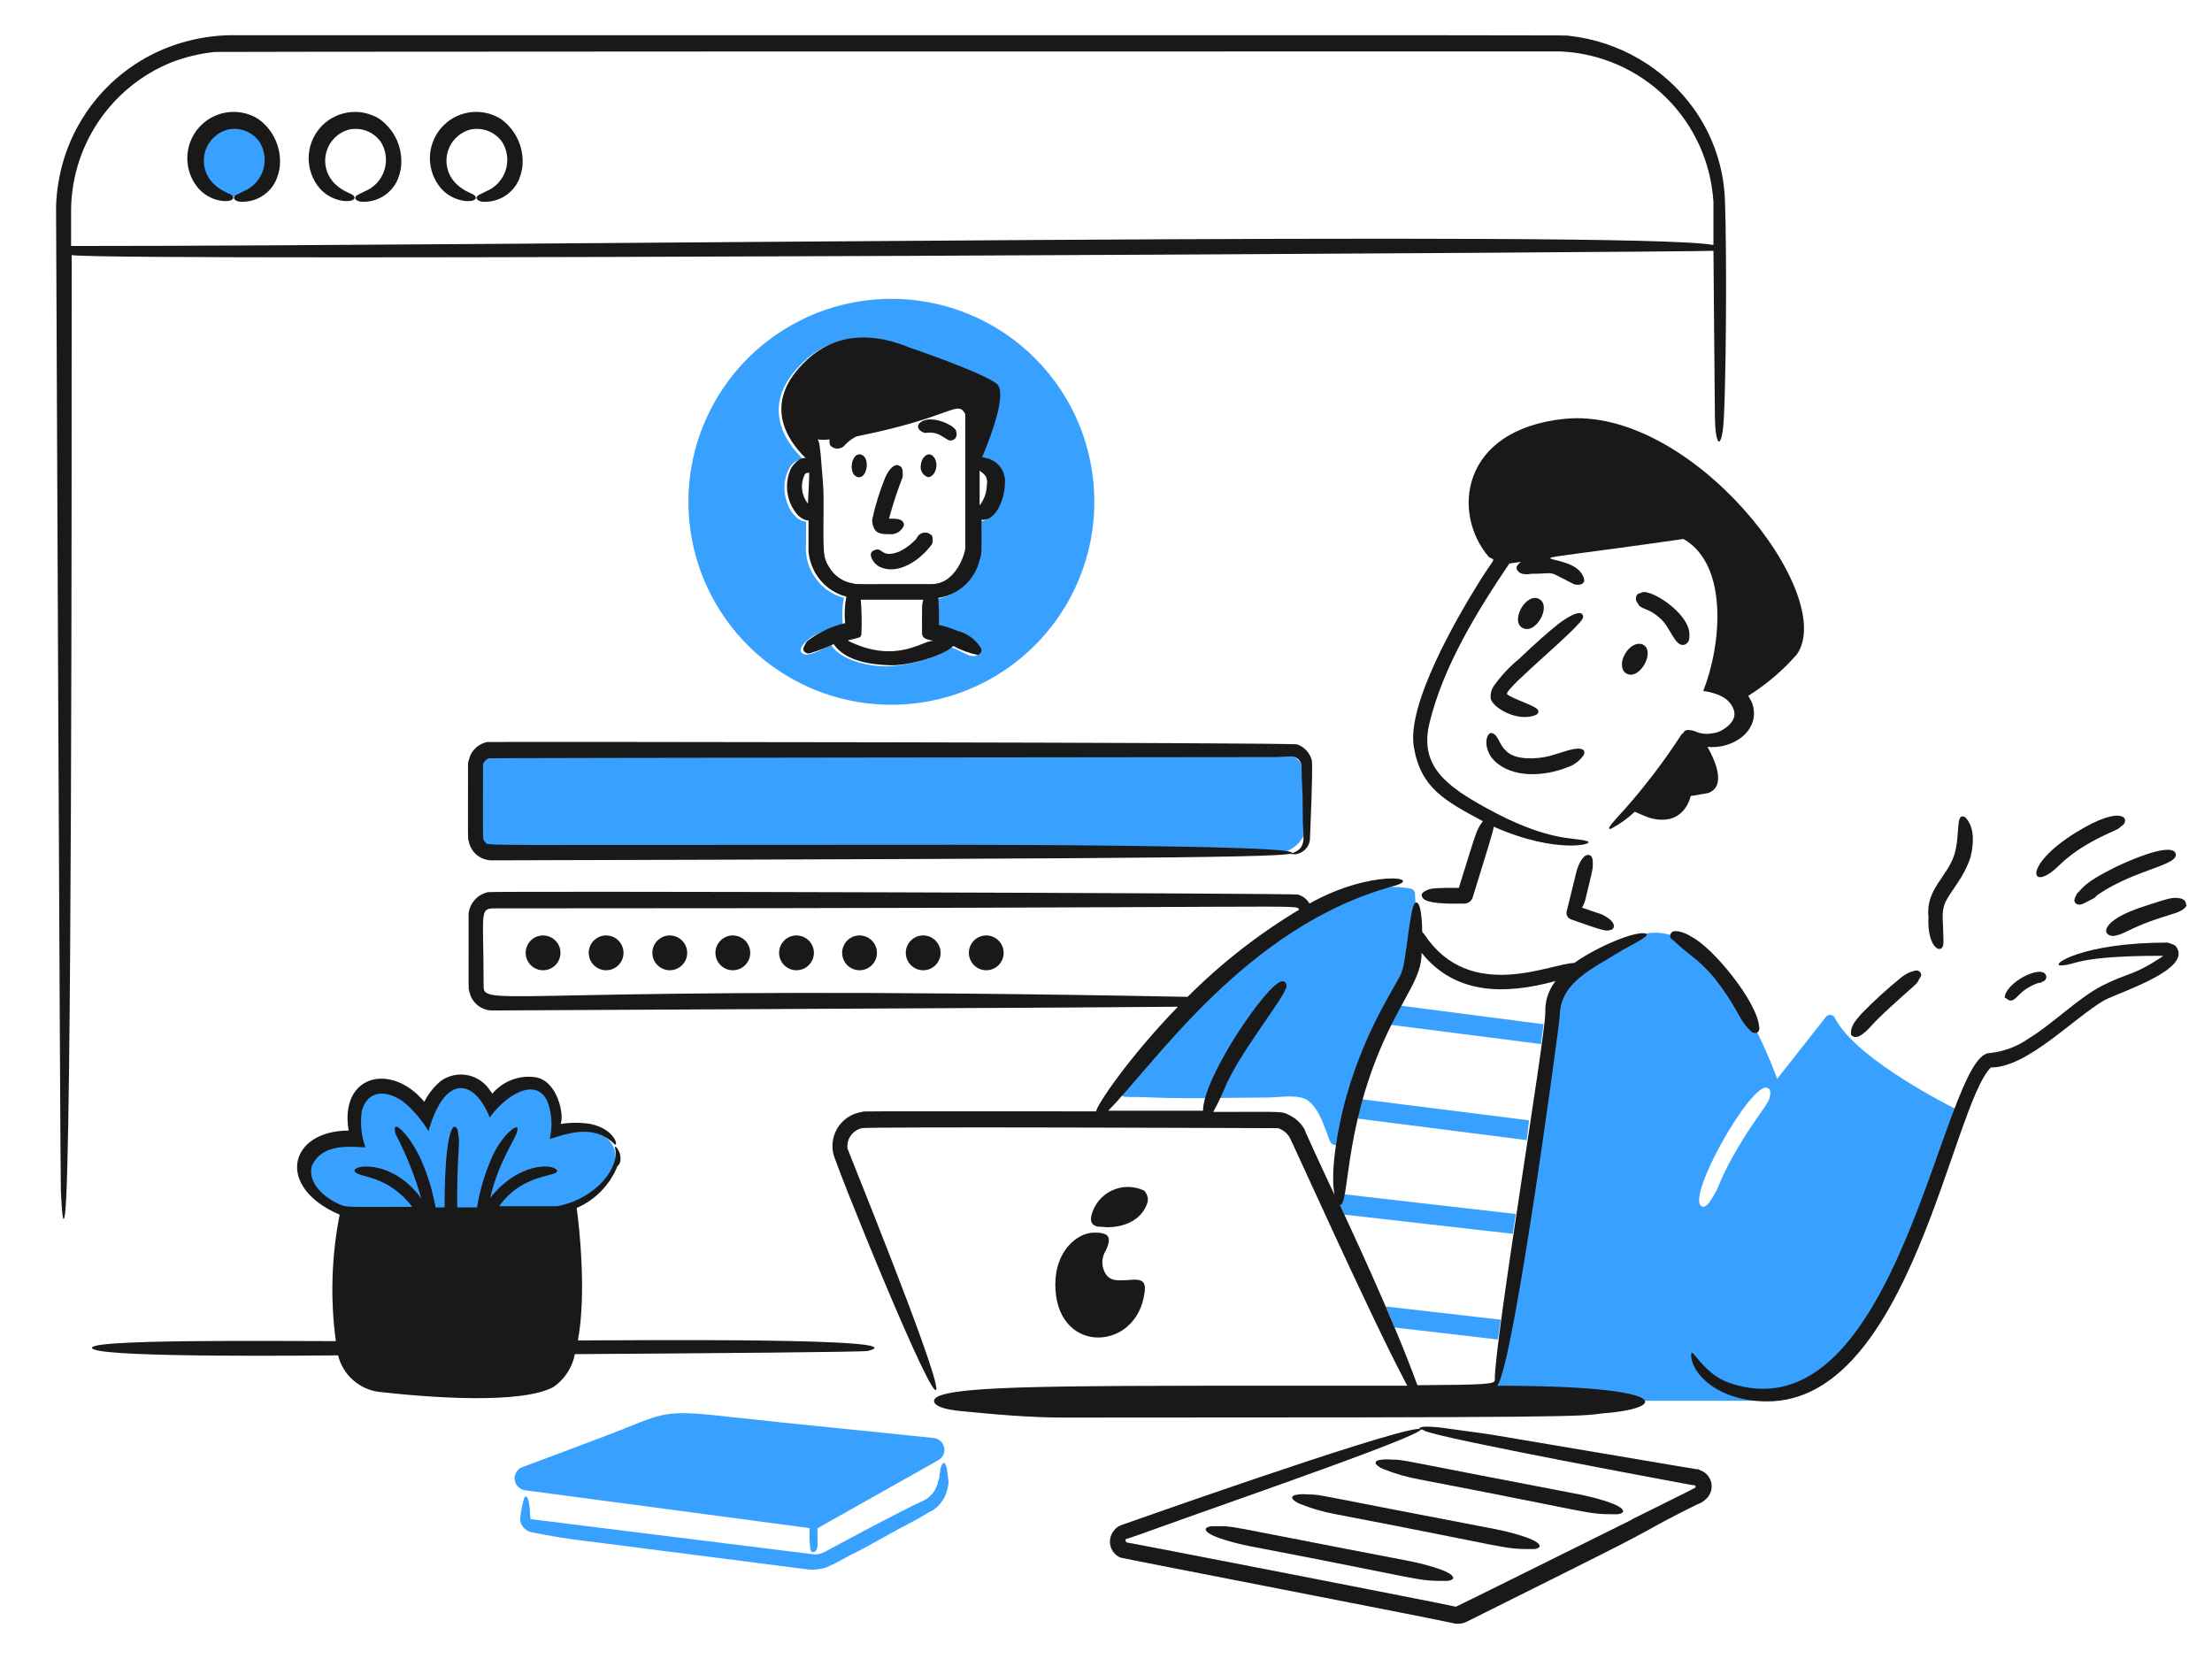
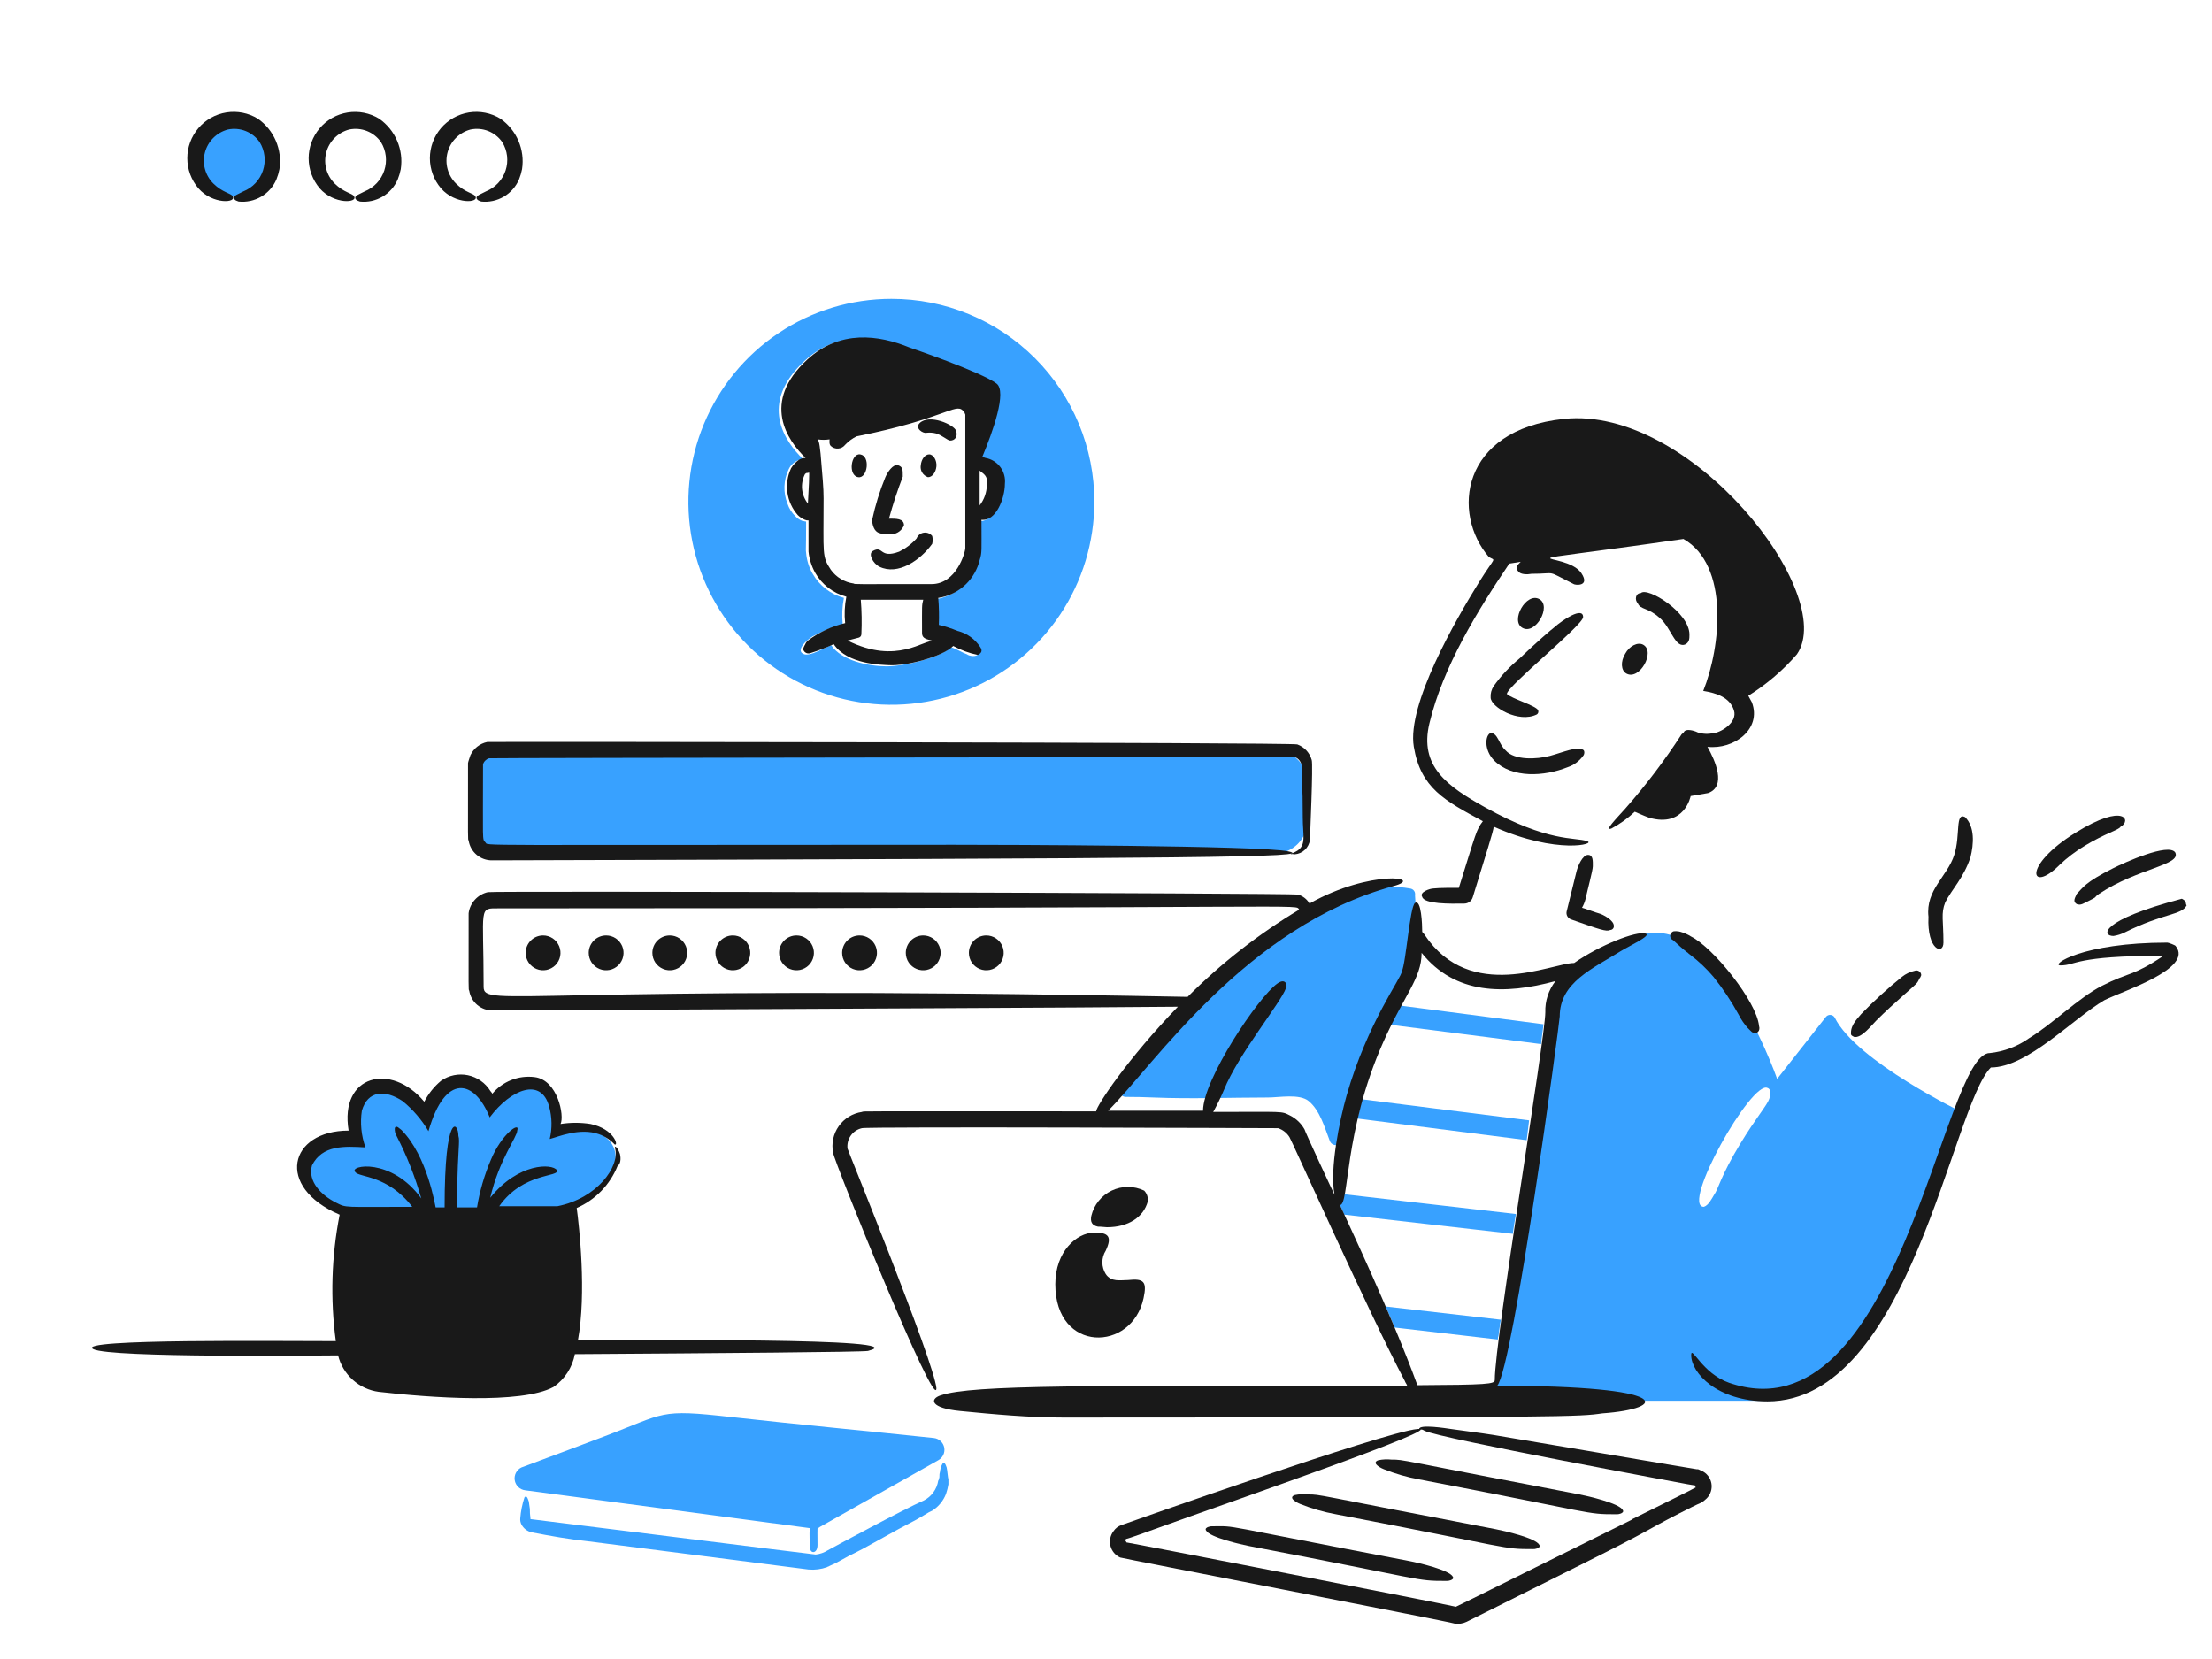
<svg xmlns="http://www.w3.org/2000/svg" width="432" height="324" viewBox="0 0 432 324" fill="none">
  <path d="M102.661 186.09C102.661 186.763 102.86 187.42 103.234 187.98C103.608 188.539 104.139 188.975 104.76 189.232C105.382 189.49 106.065 189.557 106.725 189.426C107.385 189.295 107.991 188.971 108.467 188.495C108.942 188.019 109.266 187.413 109.397 186.754C109.529 186.094 109.461 185.41 109.204 184.789C108.946 184.167 108.511 183.636 107.951 183.262C107.392 182.888 106.734 182.689 106.062 182.689C105.16 182.69 104.295 183.048 103.657 183.686C103.02 184.323 102.661 185.188 102.661 186.09Z" fill="#191919" />
  <path d="M114.975 186.09C114.975 186.763 115.175 187.42 115.548 187.98C115.922 188.539 116.453 188.975 117.075 189.232C117.696 189.49 118.38 189.557 119.04 189.426C119.699 189.295 120.305 188.971 120.781 188.495C121.257 188.019 121.581 187.413 121.712 186.754C121.843 186.094 121.776 185.41 121.518 184.789C121.261 184.167 120.825 183.636 120.266 183.262C119.706 182.888 119.049 182.689 118.376 182.689C117.474 182.69 116.61 183.048 115.972 183.686C115.334 184.323 114.976 185.188 114.975 186.09Z" fill="#191919" />
  <path d="M127.406 186.09C127.406 186.763 127.605 187.42 127.979 187.98C128.352 188.539 128.884 188.975 129.505 189.232C130.127 189.49 130.81 189.557 131.47 189.426C132.13 189.295 132.736 188.971 133.212 188.495C133.687 188.019 134.011 187.413 134.142 186.754C134.274 186.094 134.206 185.41 133.949 184.789C133.691 184.167 133.255 183.636 132.696 183.262C132.137 182.888 131.479 182.689 130.807 182.689C129.905 182.69 129.041 183.049 128.403 183.686C127.765 184.324 127.407 185.188 127.406 186.09Z" fill="#191919" />
  <path d="M139.722 186.09C139.722 186.763 139.921 187.42 140.295 187.98C140.669 188.539 141.2 188.975 141.821 189.232C142.443 189.49 143.127 189.557 143.787 189.426C144.446 189.295 145.052 188.971 145.528 188.495C146.004 188.019 146.327 187.413 146.459 186.754C146.59 186.094 146.523 185.41 146.265 184.789C146.008 184.167 145.572 183.636 145.013 183.262C144.453 182.888 143.796 182.689 143.123 182.689C142.221 182.69 141.357 183.049 140.719 183.686C140.082 184.324 139.723 185.188 139.722 186.09Z" fill="#191919" />
  <path d="M152.152 186.09C152.152 186.763 152.352 187.42 152.726 187.98C153.099 188.539 153.63 188.975 154.252 189.232C154.873 189.49 155.557 189.557 156.217 189.426C156.877 189.295 157.483 188.971 157.958 188.495C158.434 188.019 158.758 187.413 158.889 186.754C159.02 186.094 158.953 185.41 158.696 184.789C158.438 184.167 158.002 183.636 157.443 183.262C156.884 182.888 156.226 182.689 155.553 182.689C154.652 182.69 153.787 183.048 153.149 183.686C152.511 184.323 152.153 185.188 152.152 186.09Z" fill="#191919" />
  <path d="M164.469 186.09C164.469 186.763 164.668 187.42 165.042 187.98C165.416 188.539 165.947 188.975 166.569 189.232C167.19 189.49 167.874 189.557 168.534 189.426C169.193 189.295 169.799 188.971 170.275 188.495C170.751 188.019 171.075 187.413 171.206 186.754C171.337 186.094 171.27 185.41 171.012 184.789C170.755 184.167 170.319 183.636 169.76 183.262C169.2 182.888 168.543 182.689 167.87 182.689C166.968 182.69 166.103 183.048 165.466 183.686C164.828 184.323 164.47 185.188 164.469 186.09Z" fill="#191919" />
  <path d="M176.897 186.09C176.897 186.763 177.097 187.42 177.47 187.98C177.844 188.539 178.375 188.975 178.997 189.232C179.618 189.49 180.302 189.557 180.962 189.426C181.622 189.295 182.228 188.971 182.703 188.495C183.179 188.019 183.503 187.413 183.634 186.754C183.765 186.094 183.698 185.41 183.44 184.789C183.183 184.167 182.747 183.636 182.188 183.262C181.629 182.888 180.971 182.689 180.298 182.689C179.396 182.69 178.532 183.048 177.894 183.686C177.256 184.323 176.898 185.188 176.897 186.09Z" fill="#191919" />
  <path d="M189.216 186.09C189.216 186.763 189.416 187.42 189.789 187.98C190.163 188.539 190.694 188.975 191.316 189.232C191.937 189.49 192.621 189.557 193.281 189.426C193.94 189.295 194.546 188.971 195.022 188.495C195.498 188.019 195.822 187.413 195.953 186.754C196.084 186.094 196.017 185.41 195.759 184.789C195.502 184.167 195.066 183.636 194.507 183.262C193.947 182.888 193.29 182.689 192.617 182.689C191.715 182.69 190.851 183.048 190.213 183.686C189.575 184.323 189.217 185.188 189.216 186.09Z" fill="#191919" />
  <path d="M275.41 173.53C253.072 169.486 225.916 203.492 218.882 212.114C218.724 212.307 218.626 212.542 218.598 212.789C218.571 213.037 218.616 213.288 218.727 213.511C218.839 213.734 219.012 213.92 219.227 214.046C219.442 214.173 219.688 214.235 219.937 214.225C221.814 214.225 223.571 214.269 225.334 214.343C232.716 214.648 240.109 214.343 247.617 214.343C249.844 214.343 253.797 213.561 255.591 215.046C257.781 216.855 258.692 220.186 259.695 222.786C259.789 223.055 259.97 223.284 260.21 223.438C260.45 223.592 260.735 223.66 261.018 223.633C261.302 223.606 261.568 223.485 261.775 223.289C261.982 223.093 262.117 222.833 262.158 222.551C264.129 211.759 271.845 197.316 274.354 191.942C276.886 186.526 276.584 177.753 276.35 174.82C276.377 174.673 276.375 174.522 276.342 174.377C276.309 174.231 276.247 174.093 276.159 173.972C276.071 173.851 275.959 173.75 275.83 173.674C275.701 173.598 275.558 173.549 275.41 173.53Z" fill="#38A1FF" />
  <path d="M358.325 198.744C358.241 198.591 358.12 198.461 357.972 198.367C357.825 198.273 357.656 198.218 357.481 198.206C357.307 198.195 357.132 198.227 356.974 198.301C356.815 198.375 356.677 198.487 356.573 198.628L347.073 210.708C347.073 210.708 333.587 171.888 316.111 184.789C316.111 184.789 302.272 189.826 302.752 202.497C303.232 215.169 291.375 273.567 291.375 273.567H346.48C346.48 273.567 358.325 272.512 365.949 258.204C373.572 243.897 383.305 217.273 383.305 217.273C383.305 217.273 362.57 207.294 358.325 198.744ZM345.542 214.577C345.104 215.891 343.052 218.117 339.796 223.491C336.033 229.697 335.582 232.233 334.759 233.346C334.281 234.143 333.664 235.393 332.766 235.691C328.145 235.691 342.076 210.909 345.196 212.477C345.972 212.727 345.783 213.855 345.542 214.577Z" fill="#38A1FF" />
  <path d="M273.531 196.398C273.531 196.836 273.897 195.22 271.656 200.152L300.974 203.906C301.092 202.498 301.326 201.208 301.445 200.034L273.531 196.398Z" fill="#38A1FF" />
  <path d="M265.091 218.447L298.16 222.669L298.628 218.8L266.026 214.693C265.428 216.798 265.739 215.852 265.091 218.447Z" fill="#38A1FF" />
  <path d="M261.69 234.984C261.359 234.984 261.839 235.531 262.511 237.211L295.464 240.965C295.582 239.791 295.816 238.501 296.051 237.095L262.393 233.223C262.303 233.858 262.061 234.462 261.69 234.984Z" fill="#38A1FF" />
  <path d="M272.362 259.26L292.534 261.606C292.515 261.365 292.555 261.123 292.65 260.9C292.768 260.081 292.884 258.907 293.118 257.736L270.603 255.154C271.188 256.446 271.779 257.852 272.362 259.26Z" fill="#38A1FF" />
-   <path d="M336.748 37.137C336.195 31.386 334.131 25.883 330.764 21.187C327.935 17.256 324.313 13.962 320.131 11.518C315.95 9.073 311.302 7.533 306.488 6.996C304.368 6.845 324.908 6.878 46.367 6.878C43.043 6.804 39.725 7.2 36.512 8.052C30.11 9.724 24.332 13.218 19.878 18.11C15.424 23.002 12.485 29.081 11.419 35.611C11.143 37.2 10.986 38.807 10.95 40.42C10.95 41.241 11.752 229.706 11.887 232.638C12.095 237.095 12.358 239.675 12.709 236.977C14.04 226.721 13.998 96.416 13.998 49.828C22.848 51.092 333.657 49.226 334.636 48.98C334.636 49.568 334.877 78.565 334.923 81.5C335.022 87.768 336.371 87.851 336.675 81.467C337.26 69.227 337.192 40.705 336.748 37.137ZM13.882 48.043V41.594C13.821 35.335 15.63 29.201 19.077 23.977C22.525 18.753 27.454 14.678 33.233 12.274C35.98 11.193 38.859 10.483 41.794 10.163C45.375 10.163 6.022 10.044 304.73 10.044C312.473 10.381 319.817 13.577 325.34 19.015C330.863 24.453 334.174 31.745 334.632 39.483V47.846C319.543 44.973 103.552 48.043 13.882 48.043Z" fill="#191919" />
  <path d="M38.042 30.92C38.042 32.91 38.833 34.819 40.241 36.227C41.648 37.634 43.557 38.425 45.548 38.425C47.538 38.425 49.447 37.634 50.855 36.227C52.262 34.819 53.053 32.91 53.053 30.92C53.053 28.929 52.262 27.02 50.855 25.613C49.447 24.205 47.538 23.415 45.548 23.415C43.557 23.415 41.648 24.205 40.241 25.613C38.833 27.02 38.042 28.929 38.042 30.92Z" fill="#38A1FF" />
  <path d="M50.355 23.18C48.516 22.056 46.337 21.624 44.209 21.963C42.08 22.302 40.142 23.388 38.744 25.028C37.345 26.667 36.577 28.752 36.578 30.907C36.578 33.062 37.348 35.146 38.748 36.785C41.562 40.002 46.321 39.632 45.431 38.318C45.147 37.751 43.428 37.604 41.678 35.856C40.89 35.076 40.322 34.101 40.032 33.031C39.742 31.961 39.74 30.833 40.026 29.762C40.312 28.691 40.875 27.714 41.66 26.93C42.445 26.147 43.422 25.584 44.494 25.3C45.656 25.052 46.866 25.153 47.971 25.589C49.076 26.025 50.028 26.778 50.707 27.753C51.213 28.574 51.533 29.496 51.645 30.454C51.758 31.412 51.66 32.382 51.358 33.298C51.057 34.214 50.559 35.053 49.9 35.757C49.24 36.46 48.435 37.011 47.541 37.372L46.132 38.075C45.782 38.309 45.548 38.543 45.782 38.896C45.898 39.13 46.251 39.248 46.603 39.365C48.137 39.528 49.682 39.194 51.012 38.413C52.341 37.632 53.385 36.445 53.99 35.026C54.25 34.382 54.447 33.714 54.577 33.031C54.862 31.159 54.617 29.244 53.871 27.503C53.125 25.763 51.907 24.265 50.355 23.18Z" fill="#191919" />
  <path d="M74.046 23.18C72.207 22.06 70.03 21.631 67.903 21.971C65.777 22.311 63.842 23.397 62.444 25.035C61.047 26.674 60.279 28.756 60.278 30.909C60.277 33.062 61.043 35.145 62.439 36.785C65.255 40.002 70.014 39.632 69.125 38.318C68.841 37.751 67.121 37.604 65.372 35.856C64.584 35.076 64.016 34.102 63.726 33.032C63.435 31.962 63.433 30.834 63.719 29.762C64.004 28.691 64.568 27.714 65.352 26.931C66.137 26.147 67.114 25.585 68.186 25.3C69.348 25.053 70.557 25.153 71.662 25.589C72.767 26.026 73.719 26.778 74.399 27.753C74.904 28.575 75.224 29.496 75.336 30.454C75.448 31.411 75.35 32.382 75.049 33.298C74.747 34.214 74.25 35.053 73.59 35.756C72.931 36.46 72.126 37.011 71.232 37.372L69.824 38.075C69.471 38.309 69.237 38.543 69.471 38.896C69.59 39.13 69.942 39.248 70.293 39.365C71.826 39.527 73.372 39.194 74.702 38.413C76.032 37.632 77.076 36.445 77.682 35.026C77.94 34.381 78.137 33.713 78.269 33.031C78.553 31.159 78.309 29.244 77.563 27.503C76.817 25.763 75.599 24.265 74.046 23.18Z" fill="#191919" />
  <path d="M97.735 23.18C95.897 22.056 93.717 21.624 91.589 21.963C89.461 22.302 87.523 23.388 86.124 25.028C84.726 26.667 83.957 28.752 83.958 30.907C83.959 33.062 84.728 35.146 86.128 36.785C88.945 40.002 93.703 39.632 92.812 38.318C92.53 37.751 90.81 37.604 89.061 35.856C88.273 35.076 87.705 34.102 87.415 33.032C87.124 31.962 87.122 30.834 87.408 29.762C87.693 28.691 88.257 27.714 89.041 26.931C89.826 26.147 90.803 25.585 91.875 25.3C93.037 25.052 94.246 25.153 95.352 25.589C96.457 26.025 97.409 26.778 98.088 27.753C98.593 28.574 98.914 29.496 99.026 30.454C99.138 31.412 99.041 32.382 98.739 33.298C98.438 34.214 97.94 35.053 97.28 35.757C96.621 36.46 95.816 37.011 94.921 37.372L93.515 38.075C93.162 38.309 92.928 38.543 93.162 38.896C93.281 39.13 93.631 39.248 93.984 39.365C95.517 39.527 97.063 39.194 98.393 38.413C99.723 37.632 100.767 36.445 101.373 35.026C101.631 34.381 101.827 33.713 101.958 33.031C102.242 31.159 101.998 29.244 101.252 27.503C100.506 25.763 99.287 24.265 97.735 23.18Z" fill="#191919" />
  <path d="M248.907 166.728H99.26C97.553 166.713 95.922 166.028 94.715 164.821C93.509 163.615 92.825 161.983 92.81 160.277V152.89C92.825 151.184 93.509 149.552 94.715 148.345C95.922 147.138 97.553 146.453 99.26 146.438H248.907C250.612 146.454 252.244 147.139 253.45 148.346C254.655 149.552 255.339 151.184 255.354 152.89V160.277C255.339 161.982 254.655 163.614 253.45 164.821C252.244 166.027 250.612 166.712 248.907 166.728Z" fill="#38A1FF" />
  <path d="M252.892 166.844C253.63 166.782 254.323 166.468 254.857 165.956C255.39 165.444 255.732 164.764 255.825 164.03C255.825 163.811 256.482 149.278 256.177 148.433C255.986 147.736 255.631 147.096 255.142 146.565C254.652 146.034 254.042 145.629 253.363 145.382C252.178 144.988 96.248 144.839 95.155 144.914C94.445 145.059 93.778 145.367 93.208 145.815C92.638 146.263 92.18 146.838 91.87 147.493C91.825 147.634 91.402 148.871 91.402 149.026C91.402 164.875 91.347 163.809 91.52 164.155C91.689 165.242 92.245 166.232 93.085 166.943C93.924 167.654 94.993 168.038 96.093 168.025C236.787 167.648 257.148 167.442 251.602 166.273C246.127 165.108 195.589 164.983 186.397 164.983C89.472 164.983 95.532 165.241 94.803 164.512C94.146 163.855 94.334 164.617 94.334 149.267C94.419 148.991 94.57 148.74 94.775 148.535C94.979 148.331 95.23 148.179 95.506 148.093C95.69 148.004 247.376 147.859 247.733 147.859C251.508 147.859 249.397 147.741 252.551 147.741C252.894 147.826 253.215 147.987 253.488 148.212C253.747 148.434 253.949 148.716 254.075 149.033C254.167 149.171 254.209 149.337 254.191 149.502C254.191 153.562 254.428 152.397 254.428 159.576C254.428 163.064 255.157 164.952 253.372 166.146C253.071 166.326 252.757 166.482 252.432 166.614C252.198 166.733 252.08 166.733 252.08 166.849C252.308 166.728 252.542 166.844 252.892 166.844Z" fill="#191919" />
  <path d="M174.083 58.363C166.243 58.363 158.579 60.688 152.061 65.043C145.542 69.399 140.462 75.59 137.461 82.833C134.461 90.076 133.676 98.046 135.206 105.735C136.735 113.424 140.51 120.487 146.054 126.031C151.598 131.574 158.661 135.35 166.35 136.879C174.039 138.409 182.009 137.624 189.252 134.623C196.495 131.623 202.686 126.543 207.042 120.024C211.397 113.505 213.722 105.842 213.722 98.002C213.728 92.795 212.707 87.637 210.718 82.825C208.728 78.013 205.808 73.641 202.126 69.959C198.444 66.277 194.072 63.357 189.26 61.367C184.448 59.377 179.29 58.356 174.083 58.363ZM191.205 101.755V107.736C191.012 109.585 190.369 111.357 189.33 112.898C187.936 114.907 185.846 116.327 183.465 116.884C183.231 116.884 182.996 117.002 182.762 117.002C182.934 118.756 182.973 120.52 182.878 122.28C183.097 122.28 182.85 122.247 184.286 122.631C185.842 123.177 187.368 123.804 188.859 124.507C189.976 125.066 191.386 126.478 191.088 127.674C190.721 128.408 189.166 128.099 188.859 127.792C188.031 127.516 187.022 126.827 185.692 126.384C183.596 128.482 176.494 130.138 173.144 130.138C169.661 130.138 164.366 129.043 162.356 126.032C161.773 126.032 158.059 128.484 156.843 127.674C155.472 126.989 157.371 125.081 158.72 124.273C160.582 123.276 162.548 122.488 164.583 121.923C164.402 120.201 164.481 118.462 164.817 116.764C163.54 116.425 162.343 115.835 161.297 115.029C160.25 114.223 159.374 113.216 158.72 112.068C157.988 110.814 157.547 109.412 157.43 107.964C157.323 107.119 157.43 108.148 157.43 101.865C157.194 101.865 156.96 101.747 156.725 101.747C156.186 101.556 155.702 101.234 155.319 100.809C154.618 100.123 154.092 99.278 153.786 98.346C153.36 97.276 153.161 96.129 153.202 94.979C153.242 93.828 153.522 92.699 154.023 91.662C154.272 91.109 154.665 90.634 155.159 90.283C155.654 89.933 156.233 89.721 156.837 89.669C153.318 86.268 148.009 78.844 157.187 70.434C163.617 64.545 171.262 65.616 177.116 68.089C177.116 68.089 191.08 72.771 194.122 75.125C196.237 76.761 193.3 84.507 191.307 89.551C193.243 89.551 195.295 91.425 195.295 94.829C196.13 97.294 193.988 102.104 191.205 101.755Z" fill="#38A1FF" />
  <path d="M179.595 82.639C178.59 83.646 180.311 84.746 181.001 84.516C181.588 84.453 182.18 84.493 182.753 84.634C184.015 84.995 185.061 86.04 185.567 86.04C186.413 86.04 187.087 85.383 186.739 84.165C186.391 82.948 181.461 80.773 179.595 82.639Z" fill="#191919" />
  <path d="M171.738 104.101C172.105 104.193 172.013 104.335 174.199 104.335C174.715 104.293 175.209 104.107 175.624 103.797C176.039 103.487 176.358 103.066 176.545 102.583C176.545 101.236 174.948 101.293 173.614 101.293C174.373 98.513 175.273 95.773 176.31 93.085C176.31 91.758 176.352 91.182 175.373 90.856C174.385 90.608 173.345 92.189 172.909 93.201C171.805 95.893 170.942 98.678 170.329 101.523C170.329 102.432 170.706 103.847 171.738 104.101Z" fill="#191919" />
  <path d="M181.472 88.738C180.651 88.738 179.939 89.677 179.83 90.849C179.742 91.344 179.835 91.854 180.094 92.285C180.352 92.716 180.758 93.039 181.236 93.195C182.057 93.195 182.769 92.257 182.878 91.083C182.988 89.909 182.291 88.738 181.472 88.738Z" fill="#191919" />
  <path d="M167.984 88.738C166.175 88.48 165.564 92.899 167.634 93.195C169.438 93.453 170.045 89.031 167.984 88.738Z" fill="#191919" />
  <path d="M179.009 105.157C178.051 106.227 176.896 107.103 175.607 107.736C171.711 109.199 172.541 106.409 170.448 107.62C169.486 108.177 170.529 110.075 171.738 110.669C175.342 112.44 179.742 109.427 182.057 106.212C182.179 105.708 182.179 105.183 182.057 104.679C181.861 104.435 181.604 104.247 181.312 104.133C181.02 104.02 180.704 103.986 180.394 104.035C180.085 104.083 179.794 104.212 179.551 104.409C179.307 104.606 179.12 104.864 179.009 105.157Z" fill="#191919" />
  <path d="M192.501 89.441C192.28 89.344 192.038 89.304 191.798 89.325C193.909 84.288 196.701 76.457 194.612 74.9C191.529 72.6 177.607 67.863 177.607 67.863C171.626 65.399 164.029 64.372 157.678 70.209C148.565 78.574 153.806 86.04 157.325 89.441C156.87 89.432 156.423 89.555 156.035 89.794C155.42 90.233 154.899 90.792 154.502 91.436C153.802 92.921 153.55 94.578 153.78 96.203C154.009 97.828 154.708 99.351 155.792 100.584C156.193 100.988 156.671 101.306 157.198 101.521C157.42 101.617 157.662 101.658 157.903 101.639V107.736C158.053 109.178 158.492 110.574 159.193 111.843C159.847 112.99 160.724 113.996 161.771 114.802C162.818 115.607 164.015 116.196 165.292 116.534C164.953 118.232 164.873 119.971 165.056 121.693C162.424 122.313 159.948 123.471 157.785 125.094C157.395 125.484 157.443 125.425 156.964 126.384C156.964 126.503 156.848 126.619 156.848 126.737C156.875 126.889 156.935 127.034 157.023 127.161C157.112 127.288 157.227 127.394 157.361 127.472C157.495 127.551 157.644 127.599 157.798 127.613C157.952 127.628 158.108 127.609 158.254 127.558C159.815 127.072 161.343 126.487 162.829 125.806C165.492 129.801 172.259 129.827 173.619 129.912C176.937 130.118 184.052 128.274 186.168 126.159C187.674 126.977 189.294 127.568 190.975 127.911C191.796 127.501 191.851 126.984 191.443 126.378C190.416 124.793 188.823 123.661 186.989 123.211C185.812 122.717 184.595 122.325 183.351 122.039C183.424 120.279 183.385 118.517 183.235 116.761C183.469 116.761 183.704 116.643 183.938 116.643C185.726 116.243 187.366 115.349 188.672 114.064C189.978 112.779 190.898 111.154 191.327 109.372C191.805 107.861 191.68 107.638 191.68 101.515C194.514 101.869 196.252 97.31 196.252 94.478C196.378 93.32 196.062 92.157 195.366 91.223C194.67 90.289 193.647 89.652 192.501 89.441ZM157.787 98.355C157.149 97.554 156.754 96.586 156.65 95.567C156.546 94.549 156.737 93.521 157.2 92.608C157.481 92.33 157.487 92.374 157.787 92.374C158.048 92.374 158.192 90.941 157.781 98.355H157.787ZM165.529 125.094C165.529 125.094 166.716 124.794 167.699 124.532C167.85 124.492 167.984 124.403 168.079 124.28C168.174 124.156 168.225 124.004 168.225 123.848C168.331 121.606 168.293 119.358 168.109 117.121H180.305C180.016 118.279 180.064 118.078 180.071 123.631C180.071 124.994 181.604 124.867 182.298 125.213C180.533 124.77 175.253 129.961 165.522 125.094H165.529ZM181.954 114.07C166.241 114.07 167.062 114.131 166.707 113.954C165.82 113.83 164.967 113.527 164.201 113.063C163.435 112.6 162.771 111.985 162.251 111.256C160.499 108.615 160.845 108.382 160.845 97.299C160.845 95.212 160.641 93.225 160.258 88.622C160.159 88.035 160.089 86.224 159.671 85.806C160.448 85.927 161.239 85.927 162.016 85.806C162.016 86.042 161.887 86.734 162.251 87.096C162.445 87.278 162.675 87.417 162.926 87.504C163.178 87.592 163.444 87.626 163.71 87.603C163.975 87.581 164.232 87.504 164.466 87.376C164.699 87.248 164.903 87.073 165.065 86.861C165.701 86.183 166.457 85.627 167.294 85.221C184.409 81.798 186.566 78.68 188.051 80.184C188.169 80.3 188.287 80.537 188.404 80.653C188.404 80.771 188.522 80.887 188.522 81.005V107.031C188.509 107.931 186.752 114.07 181.941 114.07H181.954ZM191.323 98.709V91.905C191.943 92.525 193.007 92.781 192.731 94.719C192.701 96.166 192.208 97.564 191.323 98.709Z" fill="#191919" />
  <path d="M119.793 223.96C118.284 220.675 113.223 219.737 107.947 221.496C109.535 212.504 101.927 208.588 95.515 216.336C92.53 209.547 85.414 209.747 82.85 218.213C79.802 213.395 74.891 211.085 71.473 213.053C68.788 214.586 67.956 218.564 69.246 222.786C64.209 222.317 59.866 224.319 59.042 227.711C58.107 231.583 62.196 235.978 68.072 237.211C69.158 237.423 70.255 237.579 71.357 237.68V240.84H103.951V237.205C113.155 238.087 122.301 229.452 119.793 223.96Z" fill="#38A1FF" />
  <path d="M112.862 261.785C114.583 252.515 113.111 239.458 112.629 235.921C116.262 234.336 119.126 231.388 120.605 227.711C121.19 227.36 121.308 226.305 121.074 225.365C120.597 223.937 119.902 223.613 120.135 224.312C121.026 227.875 116.631 234.022 108.876 235.568H97.501C102.168 228.902 109.454 229.92 108.76 228.532C107.884 227.218 101.252 227.036 95.742 233.928C97.455 226.506 101.018 222.032 101.018 220.788C101.64 218.92 97.952 221.425 95.858 226.535C94.59 229.504 93.685 232.616 93.162 235.803H89.291C89.291 234.745 89.275 233.689 89.291 232.518C89.394 224.487 89.856 222.838 89.525 221.846C89.525 219.056 86.829 216.951 86.829 235.803H85.077C85.005 235.584 83.467 225.744 78.393 220.674C78.159 220.556 77.355 219.568 77.103 220.322C77.054 220.857 77.178 221.394 77.456 221.855C79.462 225.751 81.076 229.836 82.274 234.051C76.398 225.974 68.067 227.586 69.373 228.891C70.1 229.986 75.682 229.41 80.515 235.693C66.817 235.693 67.75 235.936 65.623 234.872C62.776 233.446 60.041 230.722 60.932 227.601C62.947 223.572 67.34 223.845 71.37 224.082C70.552 221.792 70.31 219.335 70.667 216.929C71.801 212.959 75.218 212.768 78.641 215.053C80.652 216.695 82.357 218.68 83.678 220.915C86.939 209.499 92.683 210.83 95.639 218.219C99.8 212.674 105.713 210.368 107.246 216.108C107.82 218.175 107.86 220.355 107.362 222.442C108.957 222.043 113.236 220.166 116.979 221.502C118.137 221.92 119.182 222.603 120.029 223.497C120.855 223.911 120.029 220.499 115.338 219.509C113.396 219.203 111.417 219.203 109.474 219.509C110.275 217.908 108.893 210.92 104.437 210.362C102.885 210.16 101.307 210.355 99.852 210.93C98.396 211.504 97.11 212.439 96.115 213.647C96.115 213.428 96.154 213.583 95.762 213.062C95.279 212.28 94.642 211.604 93.889 211.077C93.136 210.55 92.283 210.181 91.383 209.994C90.483 209.808 89.555 209.807 88.654 209.991C87.754 210.175 86.9 210.541 86.146 211.067C84.785 212.199 83.668 213.595 82.861 215.171C76.387 207.405 66.267 209.915 68.085 220.801C56.46 220.801 53.666 231.797 66.333 237.226C64.733 245.361 64.481 253.704 65.588 261.921C55.753 261.949 14.069 261.406 18.249 263.495C21.672 265.208 62.253 264.72 66.028 264.702C66.484 266.547 67.483 268.213 68.897 269.483C70.31 270.753 72.073 271.568 73.956 271.824C83.93 272.965 101.75 274.283 108.085 270.884C110.272 269.379 111.776 267.07 112.27 264.461C140.861 264.273 168.192 264.054 169.506 263.835C180.018 261.207 123.481 261.759 112.862 261.785Z" fill="#191919" />
  <path d="M206.099 250.815C206.099 264.319 221.087 264.085 223.338 253.513C224.015 250.34 223.457 249.644 220.29 249.994C218.814 249.994 217.027 250.432 215.951 248.822C215.518 248.138 215.288 247.345 215.288 246.535C215.288 245.725 215.518 244.932 215.951 244.247C217.222 241.541 216.538 240.671 213.606 240.73C210.275 240.796 206.099 244.385 206.099 250.815Z" fill="#191919" />
  <path d="M216.186 239.675C220.408 239.675 223.338 237.68 224.16 234.638C224.204 234.256 224.164 233.869 224.043 233.504C223.921 233.14 223.721 232.806 223.457 232.527C222.468 232.052 221.385 231.805 220.288 231.804C219.191 231.803 218.108 232.048 217.118 232.52C216.128 232.993 215.256 233.681 214.567 234.534C213.878 235.388 213.388 236.385 213.135 237.452C212.897 238.624 213.254 239.329 214.427 239.563C215.13 239.557 215.833 239.675 216.186 239.675Z" fill="#191919" />
  <path d="M309.666 175.523C310.027 173.813 311.074 169.993 311.074 169.19C311.074 168.2 311.173 166.962 310.135 166.962C309.061 166.962 308.164 169.128 307.907 170.127L305.971 177.978C305.891 178.301 305.934 178.642 306.092 178.934C306.25 179.227 306.512 179.45 306.825 179.559C312.495 181.55 313.726 181.997 314.475 181.622C314.577 181.62 314.677 181.596 314.769 181.552C314.861 181.508 314.943 181.446 315.01 181.368C315.076 181.291 315.125 181.2 315.154 181.103C315.183 181.005 315.191 180.902 315.178 180.801C315.178 179.754 313.155 178.593 312.13 178.339C311.992 178.339 309.136 177.284 308.963 177.284C309.277 176.732 309.513 176.14 309.666 175.523Z" fill="#191919" />
  <path d="M330.18 155.469L333.581 154.883C337.216 153.593 334.987 148.549 333.463 145.853C338.62 146.425 344.108 142.419 342.142 137.174C341.907 136.706 341.673 136.353 341.439 135.884C344.99 133.671 348.191 130.94 350.937 127.781C358.996 116.126 330.278 79.174 305.433 81.809C285.136 83.962 283.502 100.338 290.773 108.783C292.15 109.642 292.148 108.393 288.78 113.82C284.376 120.922 274.736 137.571 276.115 145.838C277.46 153.917 282.149 156.367 289.601 160.379C288.263 162.164 288.349 162.445 284.91 173.397C283.896 173.397 281.065 173.379 279.985 173.515C279.275 173.515 277.138 174.229 277.756 175.155C278.113 176.577 283.231 176.52 285.999 176.469C286.365 176.462 286.719 176.339 287.011 176.119C287.302 175.898 287.517 175.591 287.624 175.241C290.236 166.689 291.712 162.195 291.712 161.444C304.16 166.976 312.033 164.792 309.889 164.258C307.537 163.472 302.422 164.554 290.07 157.688C282.602 153.542 277.149 149.644 279.164 141.263C281.816 130.232 288.441 119.431 294.761 110.069L296.99 109.716C296.347 110.373 295.79 110.859 296.52 111.593C296.958 112.234 298.35 112.213 299.102 112.061C304.331 112.061 301.653 111.221 307.31 114.054C307.529 114.273 310.627 114.637 308.843 111.943C305.693 107.217 289.157 110.971 328.772 105.259C337.74 110.384 336.102 126.283 332.641 134.932C335.254 135.37 337.788 136.176 338.622 138.683C339.457 141.191 335.799 143.166 334.632 143.166C333.624 143.405 332.57 143.364 331.584 143.048C330.666 142.59 329.203 142.303 328.886 142.932C328.769 143.166 328.535 143.284 328.417 143.4C325.106 148.513 321.421 153.373 317.392 157.942C315.64 159.895 313.231 162.333 314.697 161.814C316.362 160.93 317.9 159.825 319.269 158.529C319.856 158.763 320.802 159.232 322.086 159.703C329.006 161.685 330.18 155.469 330.18 155.469Z" fill="#191919" />
  <path d="M291.708 134.007C291.271 134.664 291.064 135.447 291.121 136.234C291.121 138.063 296.579 141.304 300.153 139.519C300.28 139.431 300.374 139.3 300.416 139.151C300.459 139.001 300.449 138.841 300.387 138.698C299.925 137.776 295.216 136.46 294.288 135.531C294.288 134.036 309.18 122.072 309.18 120.521C309.18 118.388 305.135 121.088 303.551 122.514C303.199 122.748 299.914 125.563 296.749 128.611C294.833 130.174 293.138 131.99 291.708 134.007Z" fill="#191919" />
  <path d="M317.397 127.674C316.457 129.207 316.575 130.959 317.631 131.544C320.182 132.963 323.371 127.28 320.916 125.916C319.858 125.329 318.207 126.15 317.397 127.674Z" fill="#191919" />
  <path d="M297.341 122.63C299.894 124.049 303.083 118.366 300.626 117.002C298.072 115.585 294.883 121.266 297.341 122.63Z" fill="#191919" />
  <path d="M324.08 120.637C326.373 122.473 327.146 126.846 329.24 125.797C329.93 125.337 329.945 124.739 329.945 123.92C329.945 119.584 321.726 114.547 320.445 115.83C319.407 115.83 319.21 117.179 319.858 117.823C320.371 119.102 321.851 118.612 324.08 120.637Z" fill="#191919" />
  <path d="M291.828 148.549C295.35 152.04 301.611 151.65 306.138 149.839C307.363 149.436 308.43 148.656 309.186 147.612C309.458 147.34 309.521 146.607 309.186 146.44C308.065 145.689 305.354 146.898 302.737 147.612C300.12 148.326 295.729 148.503 294.058 146.556C292.7 145.393 292.562 143.155 291.125 143.155C290.059 143.51 289.737 146.451 291.828 148.549Z" fill="#191919" />
  <path d="M321.383 182.326C319.631 181.743 312.404 184.594 307.428 188.072C303.048 188.072 287.17 195.969 278.224 182.56C278.108 182.326 277.874 182.21 277.756 181.975C277.756 180.637 277.589 175.517 276.347 176.345C275.329 177.109 274.595 188.063 273.77 189.715C273.77 190.915 267.073 199.662 262.98 213.991C261.607 218.809 259.636 228.353 260.634 233.342C260.553 233.263 254.769 220.808 254.769 220.559C254.12 219.4 253.141 218.46 251.955 217.861C250.127 216.945 251.079 217.158 236.943 217.158C237.723 215.75 238.428 214.302 239.054 212.819C241.798 205.958 250.223 195.709 251.134 192.997C251.465 192.667 251.237 190.845 249.491 192.06C245.729 194.688 234.95 210.833 234.95 216.923H216.42C225.439 207.905 243.384 180.874 272.127 173.06C278.478 171.367 267.723 169.707 255.744 176.459C255.246 175.602 254.433 174.974 253.479 174.707C252.663 174.435 95.537 173.973 95.272 174.238C94.303 174.459 93.425 174.971 92.754 175.705C92.084 176.439 91.653 177.359 91.52 178.344C91.52 194.191 91.463 193.127 91.636 193.473C91.807 194.56 92.363 195.549 93.203 196.26C94.043 196.97 95.111 197.355 96.211 197.342C167.899 196.959 208.339 196.815 230.042 196.611C220.279 206.685 214.075 216.038 214.075 217.044C165.853 217.044 168.882 216.98 168.337 217.162C167.433 217.293 166.565 217.606 165.786 218.083C165.007 218.561 164.333 219.192 163.807 219.938C163.28 220.684 162.91 221.53 162.721 222.424C162.532 223.317 162.527 224.24 162.706 225.136C162.706 226.349 182.878 276.309 182.878 271.108C182.403 265.903 165.522 224.527 165.522 224.317C165.409 223.421 165.634 222.514 166.155 221.776C166.676 221.038 167.454 220.522 168.337 220.329C169.311 220.002 249.391 220.329 249.61 220.329C250.535 220.632 251.324 221.253 251.837 222.081C252.089 222.33 267.43 256.615 274.355 269.696C274.473 270.046 274.707 270.28 274.823 270.633C211.988 270.633 189.969 270.414 183.699 272.51C181.488 273.248 181.759 275.006 187.453 275.56C194.157 276.217 200.939 276.848 207.741 276.848C307.255 276.848 308.411 276.675 312.938 276.027C325.666 275.122 327.392 270.633 292.415 270.633C295.622 266.625 304.612 199.504 304.612 198.508C304.612 191.859 311.046 189.18 316.576 185.724C317.916 184.89 322.703 182.656 321.383 182.326ZM94.453 192.763C94.453 176.862 93.358 177.4 97.501 177.4C261.409 177.4 252.625 176.494 253.729 177.654C245.793 182.415 238.474 188.134 231.936 194.684C102.45 192.181 94.453 196.942 94.453 192.763ZM301.797 197.688C301.797 202.712 291.927 261.516 291.927 269.52C291.927 270.313 290.458 270.453 276.816 270.528C271.873 256.937 263.085 238.451 261.688 235.343C263.558 235.343 262.384 220.988 270.13 203.562C274.271 194.248 277.637 191.079 277.637 186.088C284.166 194.237 293.795 194.325 303.79 191.6C302.428 193.334 301.723 195.494 301.797 197.697V197.688Z" fill="#191919" />
  <path d="M402.187 168.956C403.684 167.526 405.336 166.267 407.112 165.202C411.175 162.721 413.822 162.103 414.149 161.45C416.251 160.397 415.104 156.586 405.354 162.624C394.804 169.155 396.548 174.593 402.187 168.956Z" fill="#191919" />
  <path d="M412.743 169.542C407.097 172.367 406.771 173.403 405.588 174.579C405.016 175.725 404.931 176.136 405.588 176.572C406.449 176.859 406.716 176.533 408.755 175.517C409.471 175.158 409.064 175.153 409.929 174.579C417.44 169.571 426.058 168.96 424.821 166.487C423.52 164.54 414.839 168.493 412.743 169.542Z" fill="#191919" />
-   <path d="M426.113 175.523C424.28 175.064 423.504 175.497 418.958 176.932C409.94 179.779 410.472 182.794 412.743 182.794C413.518 182.682 414.27 182.444 414.97 182.091C422.569 178.292 426.075 178.762 427.05 176.813C426.75 176.513 427.19 176.062 426.113 175.523Z" fill="#191919" />
+   <path d="M426.113 175.523C409.94 179.779 410.472 182.794 412.743 182.794C413.518 182.682 414.27 182.444 414.97 182.091C422.569 178.292 426.075 178.762 427.05 176.813C426.75 176.513 427.19 176.062 426.113 175.523Z" fill="#191919" />
  <path d="M362.077 202.497C363.494 202.852 365.445 200.307 366.418 199.331C370.022 195.726 374.052 192.454 374.394 191.942C374.626 191.707 374.862 191.004 375.097 190.77C375.097 190.652 375.213 190.536 375.213 190.417C375.205 190.268 375.162 190.122 375.087 189.993C375.011 189.863 374.906 189.754 374.78 189.674C374.654 189.593 374.51 189.544 374.361 189.531C374.212 189.517 374.061 189.54 373.923 189.596C373.023 189.794 372.181 190.196 371.461 190.77C368.655 193.026 365.991 195.454 363.485 198.041C362.99 198.698 361.492 200.012 361.492 201.676C361.492 202.038 361.402 202.16 362.077 202.497Z" fill="#191919" />
  <path d="M423.296 184.086C406.536 184.086 400.334 188.54 402.421 188.54C405.542 188.54 405.049 186.664 422.35 186.664C422.469 186.664 422.35 186.782 422.35 186.782C416.455 190.724 415.868 189.789 410.505 192.528C405.978 194.841 400.674 200.117 396.316 202.732C394.033 204.364 391.365 205.375 388.574 205.664C379.343 205.664 370.896 281.521 337.676 270.05C332.42 268.234 330.287 262.604 330.287 264.656C330.287 268.103 335.304 273.688 345.179 273.688C372.981 273.688 381.156 216.13 388.806 208.48C395.924 208.48 404.73 199.017 410.973 195.34C414.571 193.54 428.436 189.165 424.928 184.787C424.939 184.614 423.474 184.086 423.296 184.086Z" fill="#191919" />
  <path d="M379.553 184.086C379.553 179.739 379.028 178.423 379.904 176.228C381.194 173.649 383.469 171.516 384.831 167.431C385.488 164.803 385.707 161.518 383.776 159.573C381.805 158.584 382.9 163.077 381.664 166.962C380.296 171.231 376.036 173.771 376.627 179.043C376.308 185.558 379.553 186.581 379.553 184.086Z" fill="#191919" />
-   <path d="M392.336 195.343C393.495 195.73 394.062 194.162 395.737 193.115C398.365 191.477 398.422 192.189 398.904 191.707C399.029 191.68 399.148 191.628 399.252 191.554C399.356 191.479 399.444 191.384 399.51 191.274C399.576 191.164 399.619 191.042 399.635 190.915C399.652 190.788 399.642 190.659 399.607 190.536C398.81 188.142 391.515 192.005 391.515 194.874C391.822 194.874 391.953 195.152 392.336 195.343Z" fill="#191919" />
  <path d="M334.632 190.77C336.486 193.084 338.134 195.556 339.557 198.157C340.026 199.09 340.615 199.958 341.309 200.739C342.1 201.527 342.163 201.676 342.483 201.676C343.14 202.005 343.834 201.278 343.539 200.386C343.101 195.612 334.603 185.072 330.285 182.912C329.632 182.495 328.921 182.179 328.174 181.975C327.871 181.872 326.86 181.756 326.641 181.975C326.491 182.06 326.369 182.186 326.288 182.337C326.206 182.489 326.17 182.661 326.182 182.832C326.195 183.004 326.255 183.169 326.357 183.307C326.459 183.446 326.599 183.553 326.759 183.615C327.696 184.437 328.511 185.258 329.455 185.961C329.573 185.961 329.689 186.195 330.042 186.429C331.728 187.702 333.267 189.158 334.632 190.77Z" fill="#191919" />
  <path d="M158.133 298.437C158.063 299.767 158.102 301.101 158.249 302.425C158.249 303.406 159.657 303.489 159.657 301.72C159.657 297.316 159.495 298.833 160.126 298.203L183.231 285.185C183.663 284.951 184.009 284.586 184.22 284.142C184.431 283.698 184.495 283.198 184.404 282.715C184.313 282.232 184.07 281.791 183.712 281.455C183.353 281.118 182.897 280.905 182.409 280.845C169.156 279.443 156.013 278.217 142.77 276.741C128.487 275.142 130.193 275.941 117.789 280.61C112.509 282.599 107.235 284.598 101.839 286.591C101.381 286.809 101.005 287.17 100.768 287.619C100.531 288.068 100.446 288.582 100.526 289.083C100.605 289.585 100.845 290.047 101.208 290.401C101.572 290.755 102.041 290.982 102.544 291.048L158.133 298.437Z" fill="#38A1FF" />
  <path d="M184.873 286.585C184.637 285.882 184.402 285.413 184.052 285.882C183.791 286.354 183.631 286.877 183.583 287.415C183.486 287.717 183.446 288.035 183.465 288.352C183.483 288.518 183.441 288.685 183.347 288.823C183.354 288.886 183.348 288.95 183.328 289.011C183.308 289.071 183.274 289.127 183.231 289.173C183.101 289.995 182.779 290.774 182.29 291.447C181.8 292.119 181.158 292.667 180.417 293.043C176.729 294.624 161.889 302.635 161.651 302.777C160.941 303.226 160.139 303.507 159.305 303.599C158.961 303.599 103.819 296.68 103.6 296.68C103.6 295.984 103.482 296.199 103.482 294.685C103.364 294.098 103.364 293.63 103.248 293.152C103.013 292.449 102.779 291.981 102.426 292.449C101.985 293.778 101.709 295.157 101.605 296.553C101.569 296.959 101.65 297.367 101.839 297.727C102.042 298.112 102.325 298.447 102.669 298.712C103.014 298.977 103.411 299.164 103.835 299.26C107.47 299.963 111.097 300.614 114.857 301.012C116.147 301.15 156.843 306.406 157.899 306.524C159.131 306.634 160.371 306.475 161.534 306.056C161.651 305.938 161.887 305.938 162.003 305.821C162.81 305.483 163.594 305.091 164.349 304.648C166.902 303.189 166.118 303.857 171.385 300.894C178.706 296.779 177.386 297.764 180.767 295.734C181.173 295.459 181.605 295.223 182.057 295.031C183.286 294.255 184.232 293.103 184.755 291.746C184.962 291.135 185.119 290.508 185.224 289.872V288.932C185.105 288.582 185.011 287.139 184.873 286.585Z" fill="#38A1FF" />
  <path d="M323.846 297.728C325.121 297.014 330.83 294.042 332.168 293.505C332.184 293.506 332.199 293.503 332.214 293.497C332.228 293.491 332.242 293.482 332.253 293.471C332.264 293.46 332.272 293.447 332.278 293.433C332.284 293.418 332.287 293.403 332.287 293.387H332.403C332.652 293.137 332.622 293.282 332.99 292.918C333.421 292.585 333.764 292.151 333.988 291.654C334.213 291.157 334.312 290.613 334.277 290.069C334.242 289.525 334.075 288.997 333.789 288.533C333.503 288.069 333.107 287.682 332.637 287.406C331.592 286.885 331.7 286.938 331.347 286.938C331.104 286.938 295.65 280.884 291.708 280.251C288.889 279.8 286.071 279.478 283.386 279.08C282.438 278.94 277.169 278.114 277.169 279.08C277.316 279.149 277.476 279.189 277.639 279.196C277.874 279.196 277.99 279.314 278.224 279.432C281.251 280.943 329.372 289.826 329.593 289.87C331.207 290.187 331.126 289.947 331.126 290.455V290.573H331.01C330.841 290.739 323.728 294.213 318.811 296.672C318.796 296.672 318.781 296.675 318.767 296.68C318.752 296.686 318.74 296.695 318.729 296.705C318.718 296.716 318.709 296.729 318.704 296.743C318.698 296.758 318.695 296.773 318.695 296.788C311.874 300.143 284.468 313.793 284.332 313.793C281.993 313.209 220.448 301.245 220.064 301.245C219.874 301.245 220.021 301.01 219.83 301.01V300.658L219.946 300.542C220.259 300.542 224.814 298.886 226.398 298.312C239.936 293.416 283.274 278.508 276.827 279.08C270.301 279.656 219.23 297.769 219.011 297.844C218.385 298.055 217.846 298.468 217.478 299.018C217.164 299.422 216.947 299.893 216.841 300.394C216.736 300.895 216.746 301.414 216.87 301.911C216.994 302.407 217.23 302.87 217.558 303.262C217.887 303.655 218.301 303.968 218.768 304.177C218.895 304.304 282.784 316.643 284.091 317.078C284.891 317.202 285.709 317.079 286.437 316.726C314.199 302.843 316.781 301.676 323.846 297.728Z" fill="#191919" />
  <path d="M275.294 304.88C236.612 297.495 241.864 298.078 236.827 298.078C236.548 298.059 236.268 298.099 236.005 298.196C235.653 298.312 235.302 298.546 235.537 298.899C236.207 300.241 242.466 301.658 243.979 301.947C278.929 308.62 276.253 308.75 282.446 308.75C282.725 308.768 283.005 308.729 283.268 308.633C283.62 308.515 283.971 308.281 283.736 307.931C283.079 306.612 276.943 305.195 275.294 304.88Z" fill="#191919" />
  <path d="M299.336 302.534C299.615 302.553 299.894 302.513 300.157 302.418C300.507 302.3 300.86 302.066 300.626 301.713C299.953 300.373 293.699 298.954 292.181 298.665C255.987 291.755 258.017 291.862 255.472 291.862C254.611 291.766 253.741 291.806 252.892 291.981C251.664 292.39 252.748 293.247 253.948 293.733C256.182 294.627 258.501 295.294 260.868 295.726C295.963 302.431 293.212 302.534 299.336 302.534Z" fill="#191919" />
  <path d="M315.636 295.733C315.915 295.751 316.195 295.712 316.457 295.616C316.81 295.498 317.16 295.264 316.926 294.911C316.256 293.571 310.001 292.152 308.483 291.863C272.289 284.953 274.319 285.061 271.775 285.061C270.914 284.964 270.043 285.004 269.195 285.179C267.966 285.588 269.05 286.445 270.25 286.931C272.484 287.825 274.802 288.492 277.169 288.924C312.263 295.63 309.513 295.733 315.636 295.733Z" fill="#191919" />
</svg>